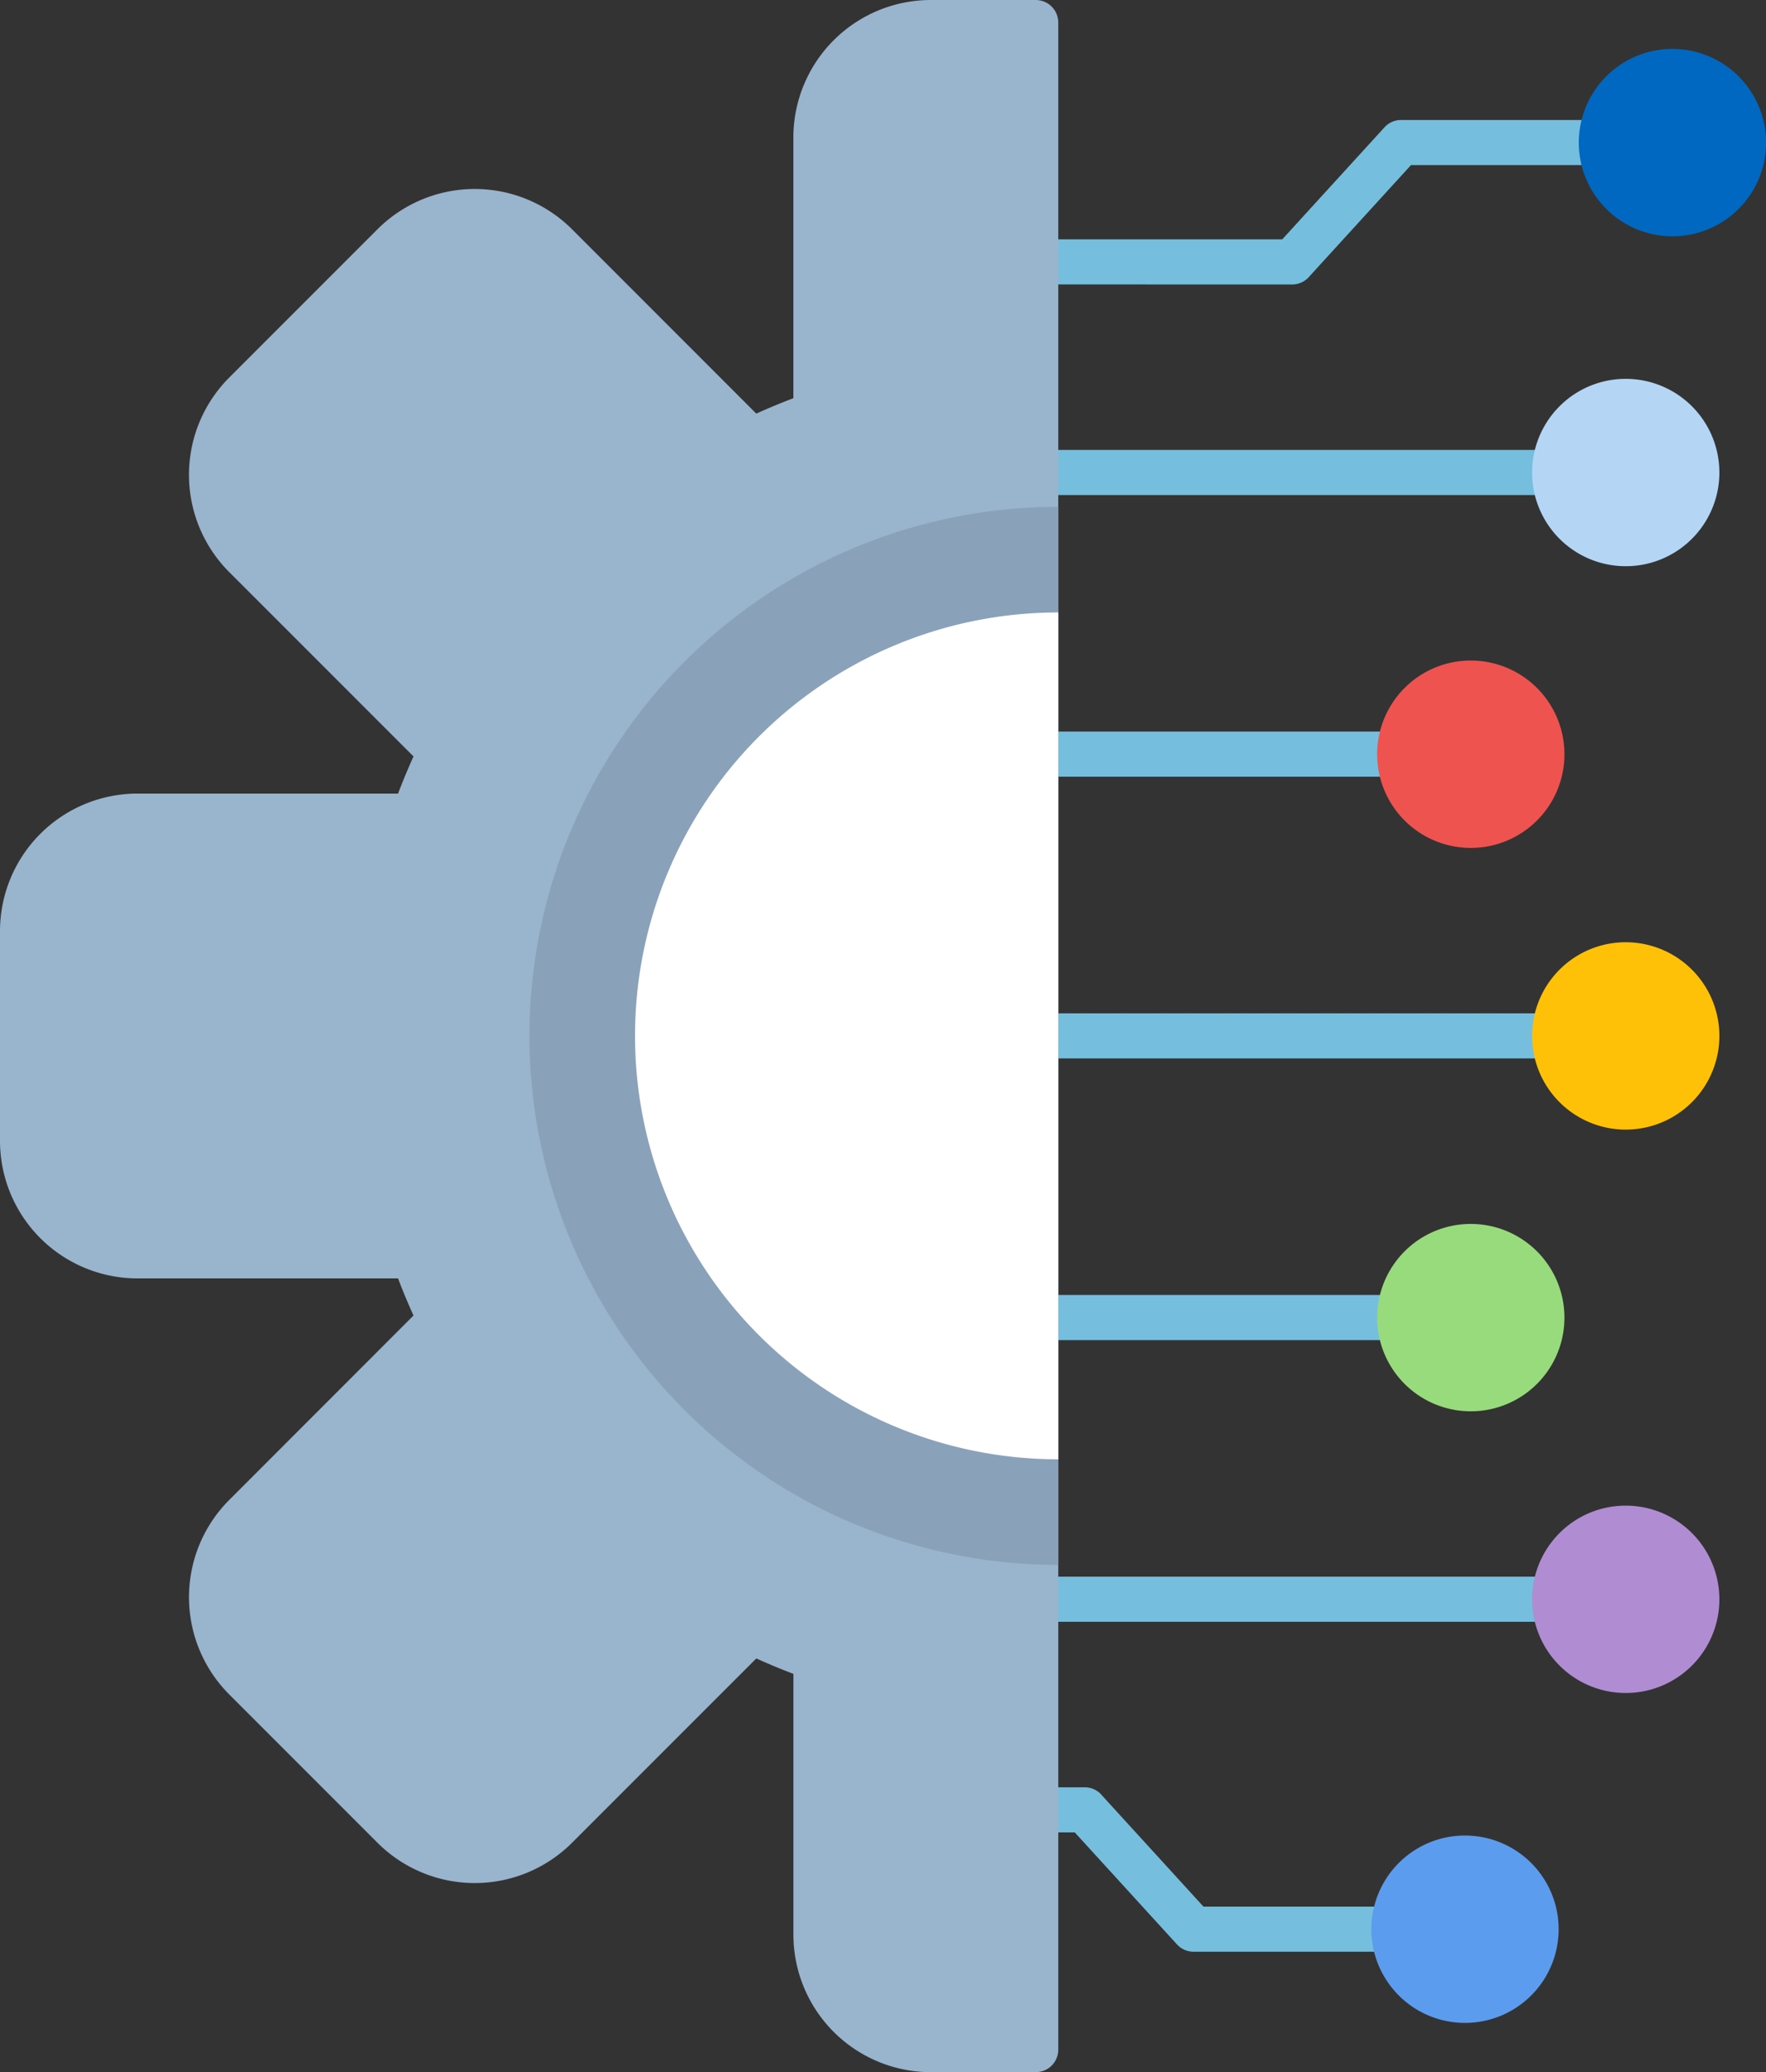
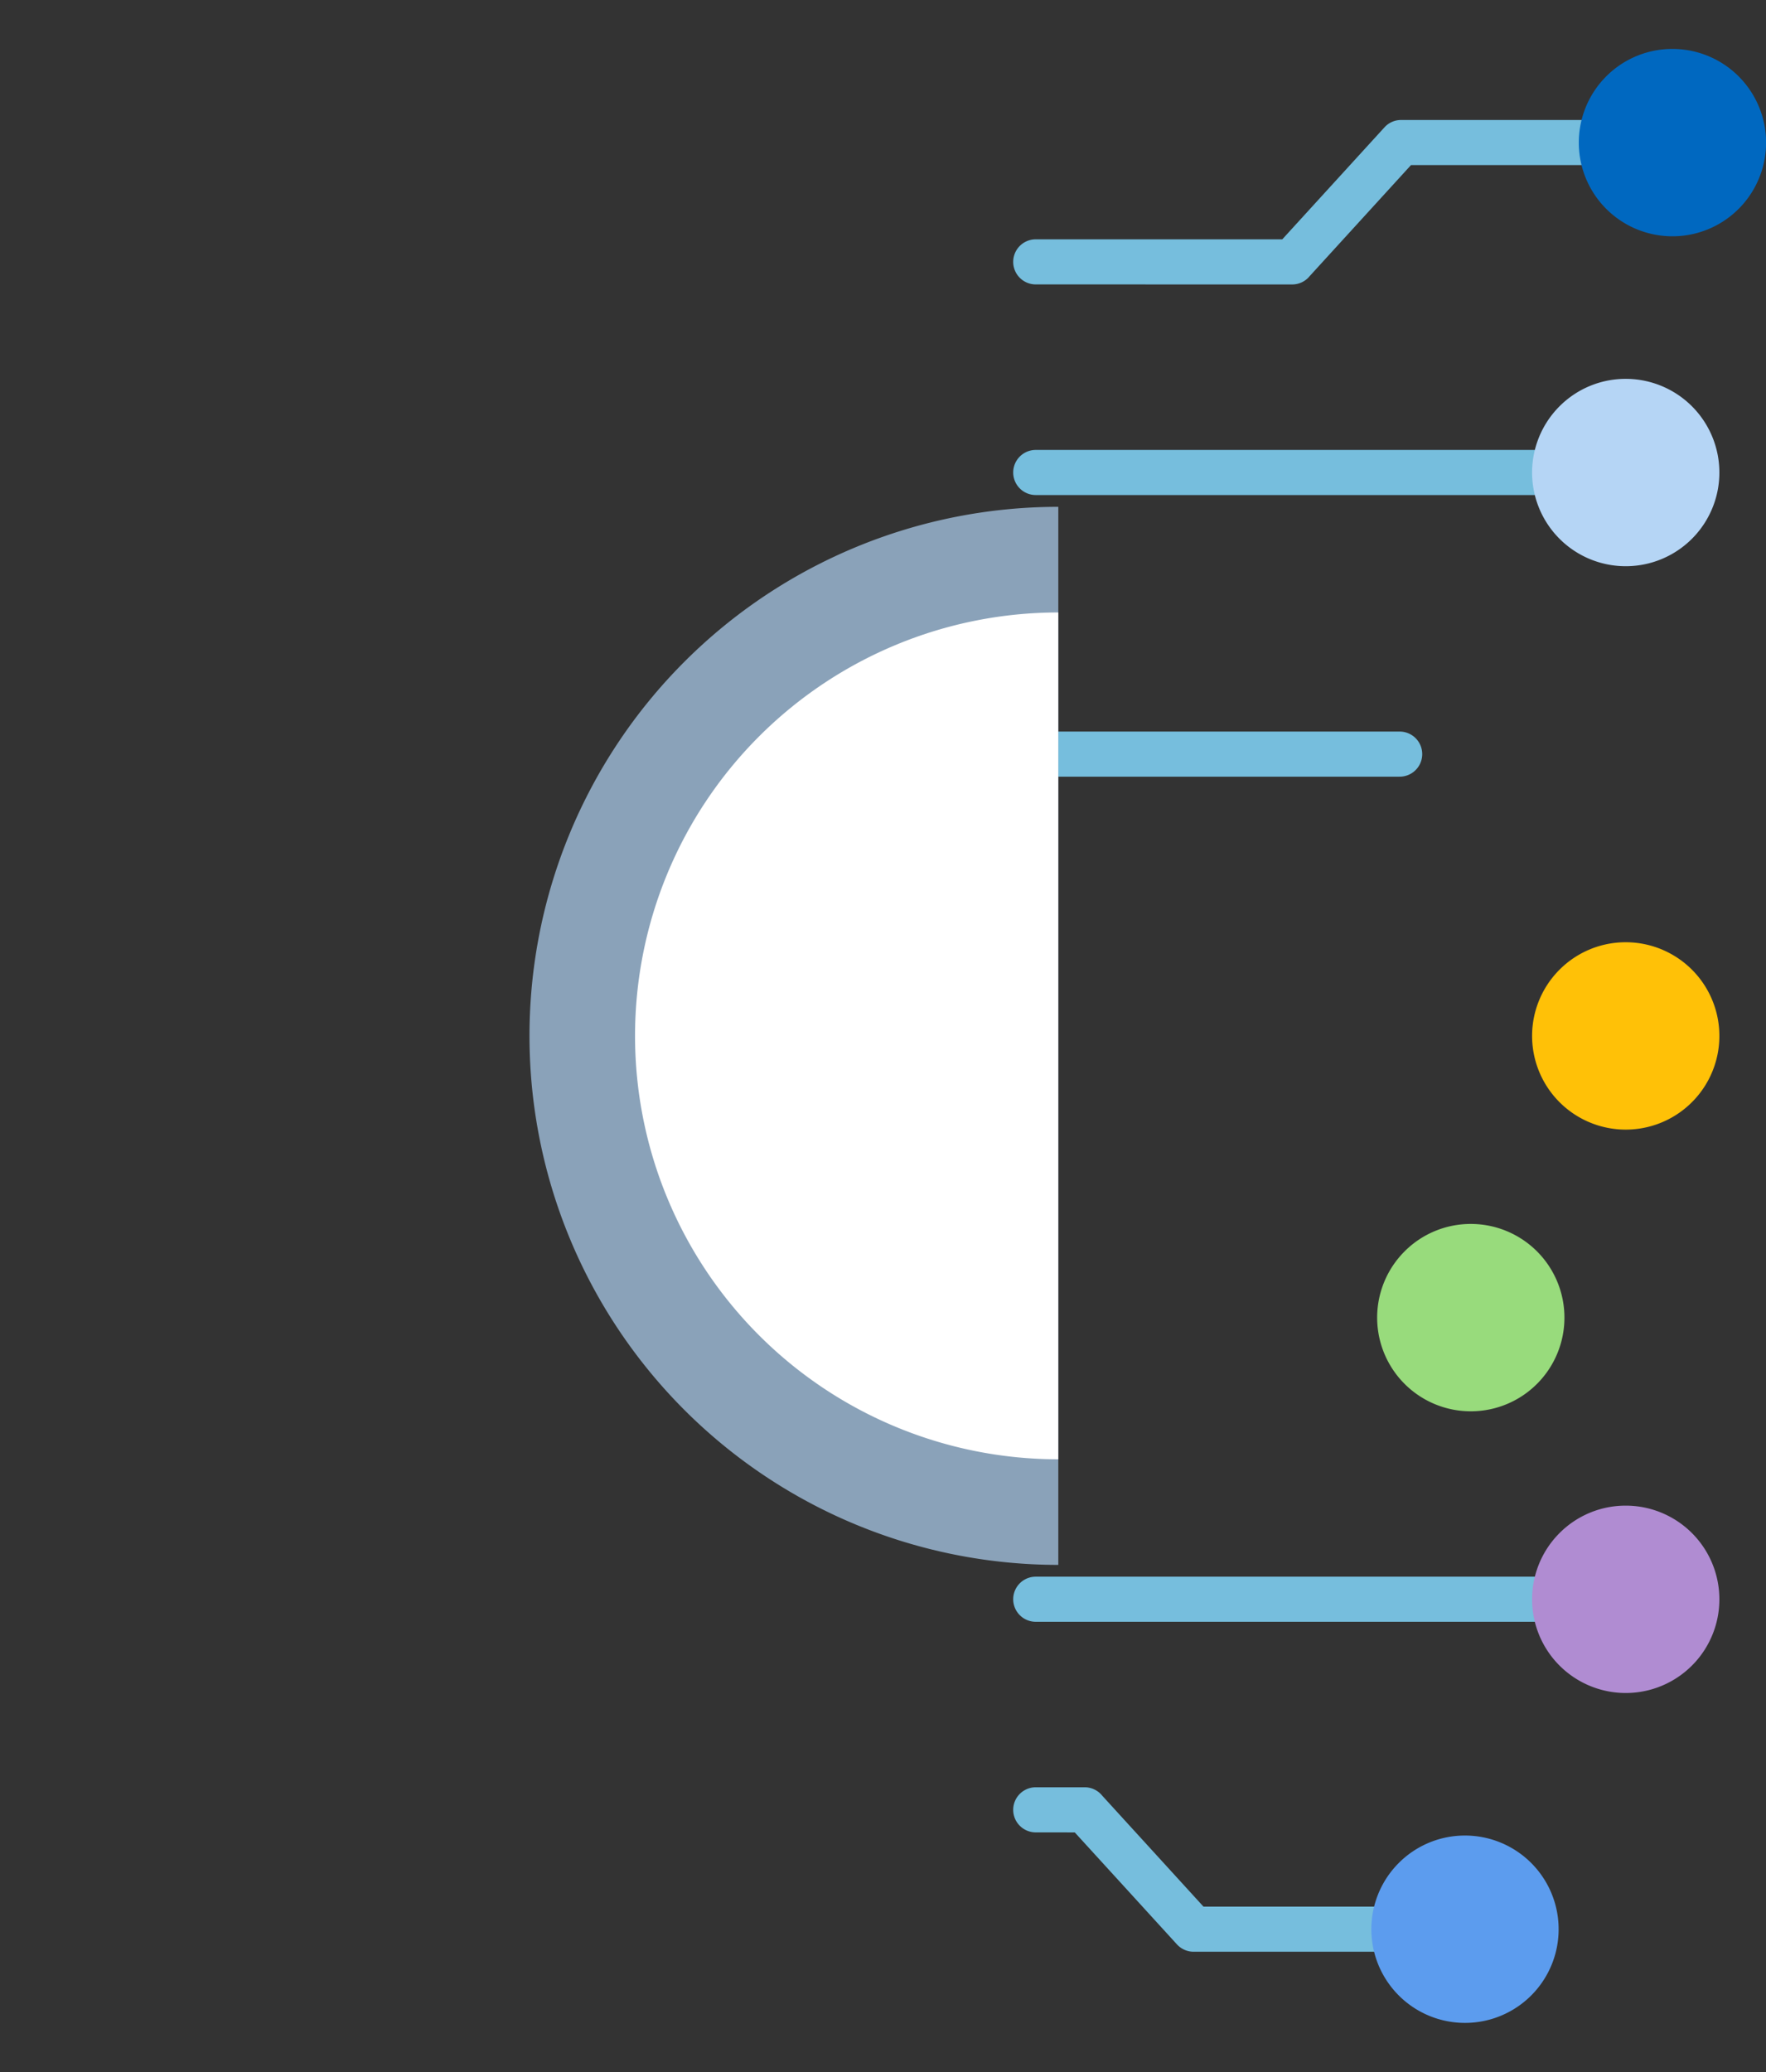
<svg xmlns="http://www.w3.org/2000/svg" width="89.428" height="104.886" viewBox="0 0 89.428 104.886">
  <rect x="0" y="0" width="89.428" height="104.886" fill="#333333" stroke="none" />
  <g id="engineering" transform="translate(-41.13 -9.81)">
    <g id="Group_306" data-name="Group 306" transform="translate(92.438 15.883)">
      <path id="Path_382" data-name="Path 382" d="M253.561,105.883a1.141,1.141,0,1,1,0-2.283h26.274a1.141,1.141,0,0,1,0,2.283Z" transform="translate(-252.42 -86.898)" fill="#76bedd" fill-rule="evenodd" />
-       <path id="Path_383" data-name="Path 383" d="M253.561,164.6a1.141,1.141,0,1,1,0-2.283H271.99a1.141,1.141,0,1,1,0,2.283Z" transform="translate(-252.42 -131.359)" fill="#76bedd" fill-rule="evenodd" />
-       <path id="Path_384" data-name="Path 384" d="M253.561,223.323a1.141,1.141,0,1,1,0-2.283h26.274a1.141,1.141,0,0,1,0,2.283Z" transform="translate(-252.42 -175.82)" fill="#76bedd" fill-rule="evenodd" />
-       <path id="Path_385" data-name="Path 385" d="M253.561,282.033a1.141,1.141,0,1,1,0-2.283H271.99a1.141,1.141,0,1,1,0,2.283Z" transform="translate(-252.42 -220.273)" fill="#76bedd" fill-rule="evenodd" />
+       <path id="Path_383" data-name="Path 383" d="M253.561,164.6a1.141,1.141,0,1,1,0-2.283H271.99a1.141,1.141,0,1,1,0,2.283" transform="translate(-252.42 -131.359)" fill="#76bedd" fill-rule="evenodd" />
      <path id="Path_386" data-name="Path 386" d="M253.561,340.753a1.141,1.141,0,1,1,0-2.283h26.274a1.141,1.141,0,0,1,0,2.283Z" transform="translate(-252.42 -264.734)" fill="#76bedd" fill-rule="evenodd" />
      <path id="Path_387" data-name="Path 387" d="M253.561,43.144a1.141,1.141,0,1,1,0-2.283h12.484l5.175-5.668a1.128,1.128,0,0,1,.843-.372v0H282.2a1.141,1.141,0,1,1,0,2.283h-9.638l-5.129,5.619a1.141,1.141,0,0,1-.886.423Z" transform="translate(-252.42 -34.82)" fill="#76bedd" fill-rule="evenodd" />
      <path id="Path_388" data-name="Path 388" d="M253.561,384.653a1.141,1.141,0,1,1,0-2.283h2.479a1.141,1.141,0,0,1,.886.423l5.129,5.619h9.638a1.141,1.141,0,0,1,0,2.283H261.555v0a1.145,1.145,0,0,1-.843-.372l-5.175-5.668Z" transform="translate(-252.42 -297.974)" fill="#76bedd" fill-rule="evenodd" />
    </g>
    <g id="Group_307" data-name="Group 307" transform="translate(41.13 9.81)">
-       <path id="Path_389" data-name="Path 389" d="M93.579,114.7H88.254a6.964,6.964,0,0,1-6.947-6.947V94.539c-.316-.121-.629-.245-.94-.374s-.617-.262-.937-.408L70.085,103.1a6.968,6.968,0,0,1-9.827,0l-7.53-7.53a6.965,6.965,0,0,1,0-9.825L62.069,76.4c-.143-.318-.279-.629-.406-.932s-.255-.629-.376-.947H48.077a6.964,6.964,0,0,1-6.947-6.947V56.927a6.964,6.964,0,0,1,6.947-6.947h13.21c.121-.318.245-.631.376-.945s.262-.617.406-.935l-9.342-9.342a6.965,6.965,0,0,1,0-9.825l7.53-7.53a6.968,6.968,0,0,1,9.827,0l9.344,9.344c.318-.146.631-.279.935-.406s.627-.255.942-.374V16.757A6.964,6.964,0,0,1,88.254,9.81h5.325a1.142,1.142,0,0,1,1.141,1.141V113.575a1.138,1.138,0,0,1-1.141,1.122Z" transform="translate(-41.13 -9.81)" fill="#99b4cd" />
      <path id="Path_390" data-name="Path 390" d="M178.32,115.46v53.557a26.778,26.778,0,1,1,0-53.557Z" transform="translate(-124.729 -89.805)" fill="#8aa2b9" />
      <path id="Path_391" data-name="Path 391" d="M194.992,137.48v42.865a21.432,21.432,0,1,1,0-42.865Z" transform="translate(-141.402 -106.478)" fill="#fff" />
    </g>
    <g id="Group_308" data-name="Group 308" transform="translate(110.573 12.287)">
-       <path id="Path_392" data-name="Path 392" d="M333.05,147.5a4.742,4.742,0,1,1-3.351,1.389A4.726,4.726,0,0,1,333.05,147.5Z" transform="translate(-328.016 -116.541)" fill="#ef5350" fill-rule="evenodd" />
      <path id="Path_393" data-name="Path 393" d="M365.36,206.22a4.742,4.742,0,1,1-3.351,1.389A4.726,4.726,0,0,1,365.36,206.22Z" transform="translate(-352.48 -161.002)" fill="#ffc107" fill-rule="evenodd" />
      <path id="Path_394" data-name="Path 394" d="M333.05,264.94a4.742,4.742,0,1,1-3.351,1.389A4.726,4.726,0,0,1,333.05,264.94Z" transform="translate(-328.016 -205.463)" fill="#98db7c" fill-rule="evenodd" />
      <path id="Path_395" data-name="Path 395" d="M365.36,323.66a4.742,4.742,0,1,1-3.351,1.389A4.726,4.726,0,0,1,365.36,323.66Z" transform="translate(-352.48 -249.924)" fill="#b08cd2" fill-rule="evenodd" />
      <path id="Path_396" data-name="Path 396" d="M375.1,20.01a4.742,4.742,0,1,1-3.351,1.389A4.726,4.726,0,0,1,375.1,20.01Z" transform="translate(-359.855 -20.01)" fill="#0068c0" fill-rule="evenodd" />
      <path id="Path_397" data-name="Path 397" d="M331.84,392.43a4.742,4.742,0,1,1-3.351,1.389A4.726,4.726,0,0,1,331.84,392.43Z" transform="translate(-327.1 -301.995)" fill="#5c9cee" fill-rule="evenodd" />
      <path id="Path_398" data-name="Path 398" d="M365.36,88.78a4.742,4.742,0,1,1-3.351,1.389A4.726,4.726,0,0,1,365.36,88.78Z" transform="translate(-352.48 -72.08)" fill="#b5d5f5" fill-rule="evenodd" />
    </g>
  </g>
</svg>